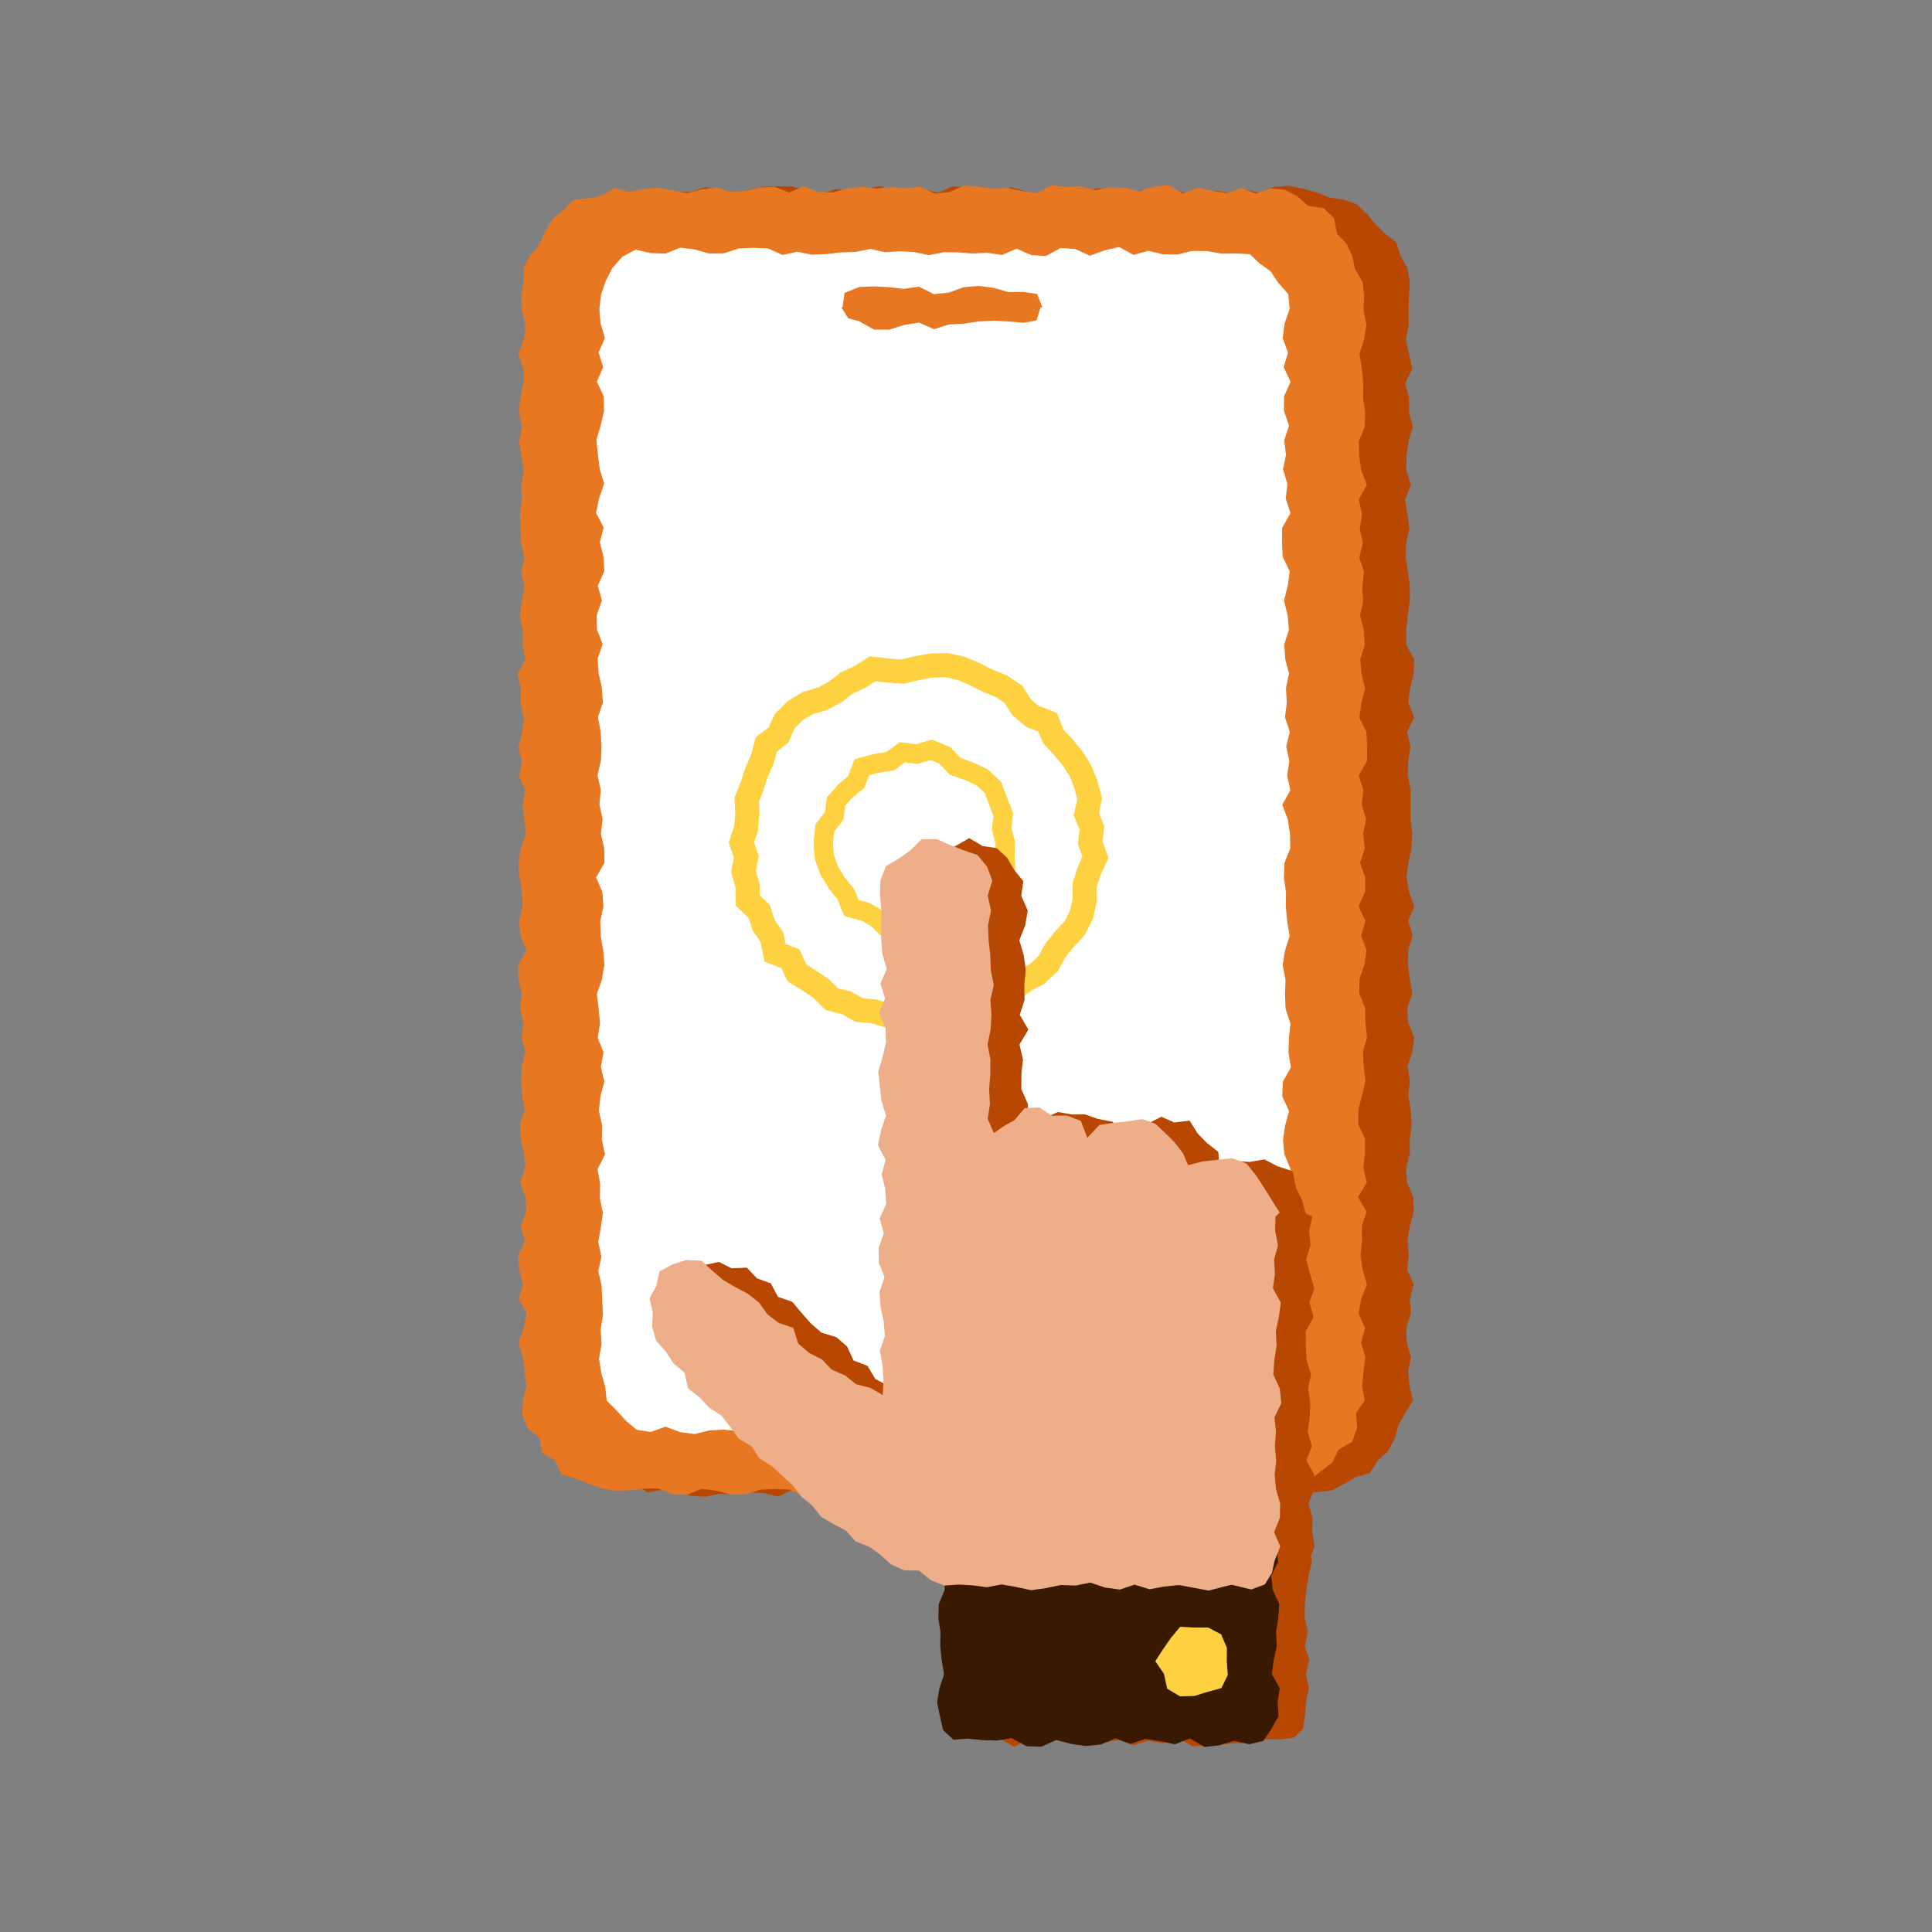
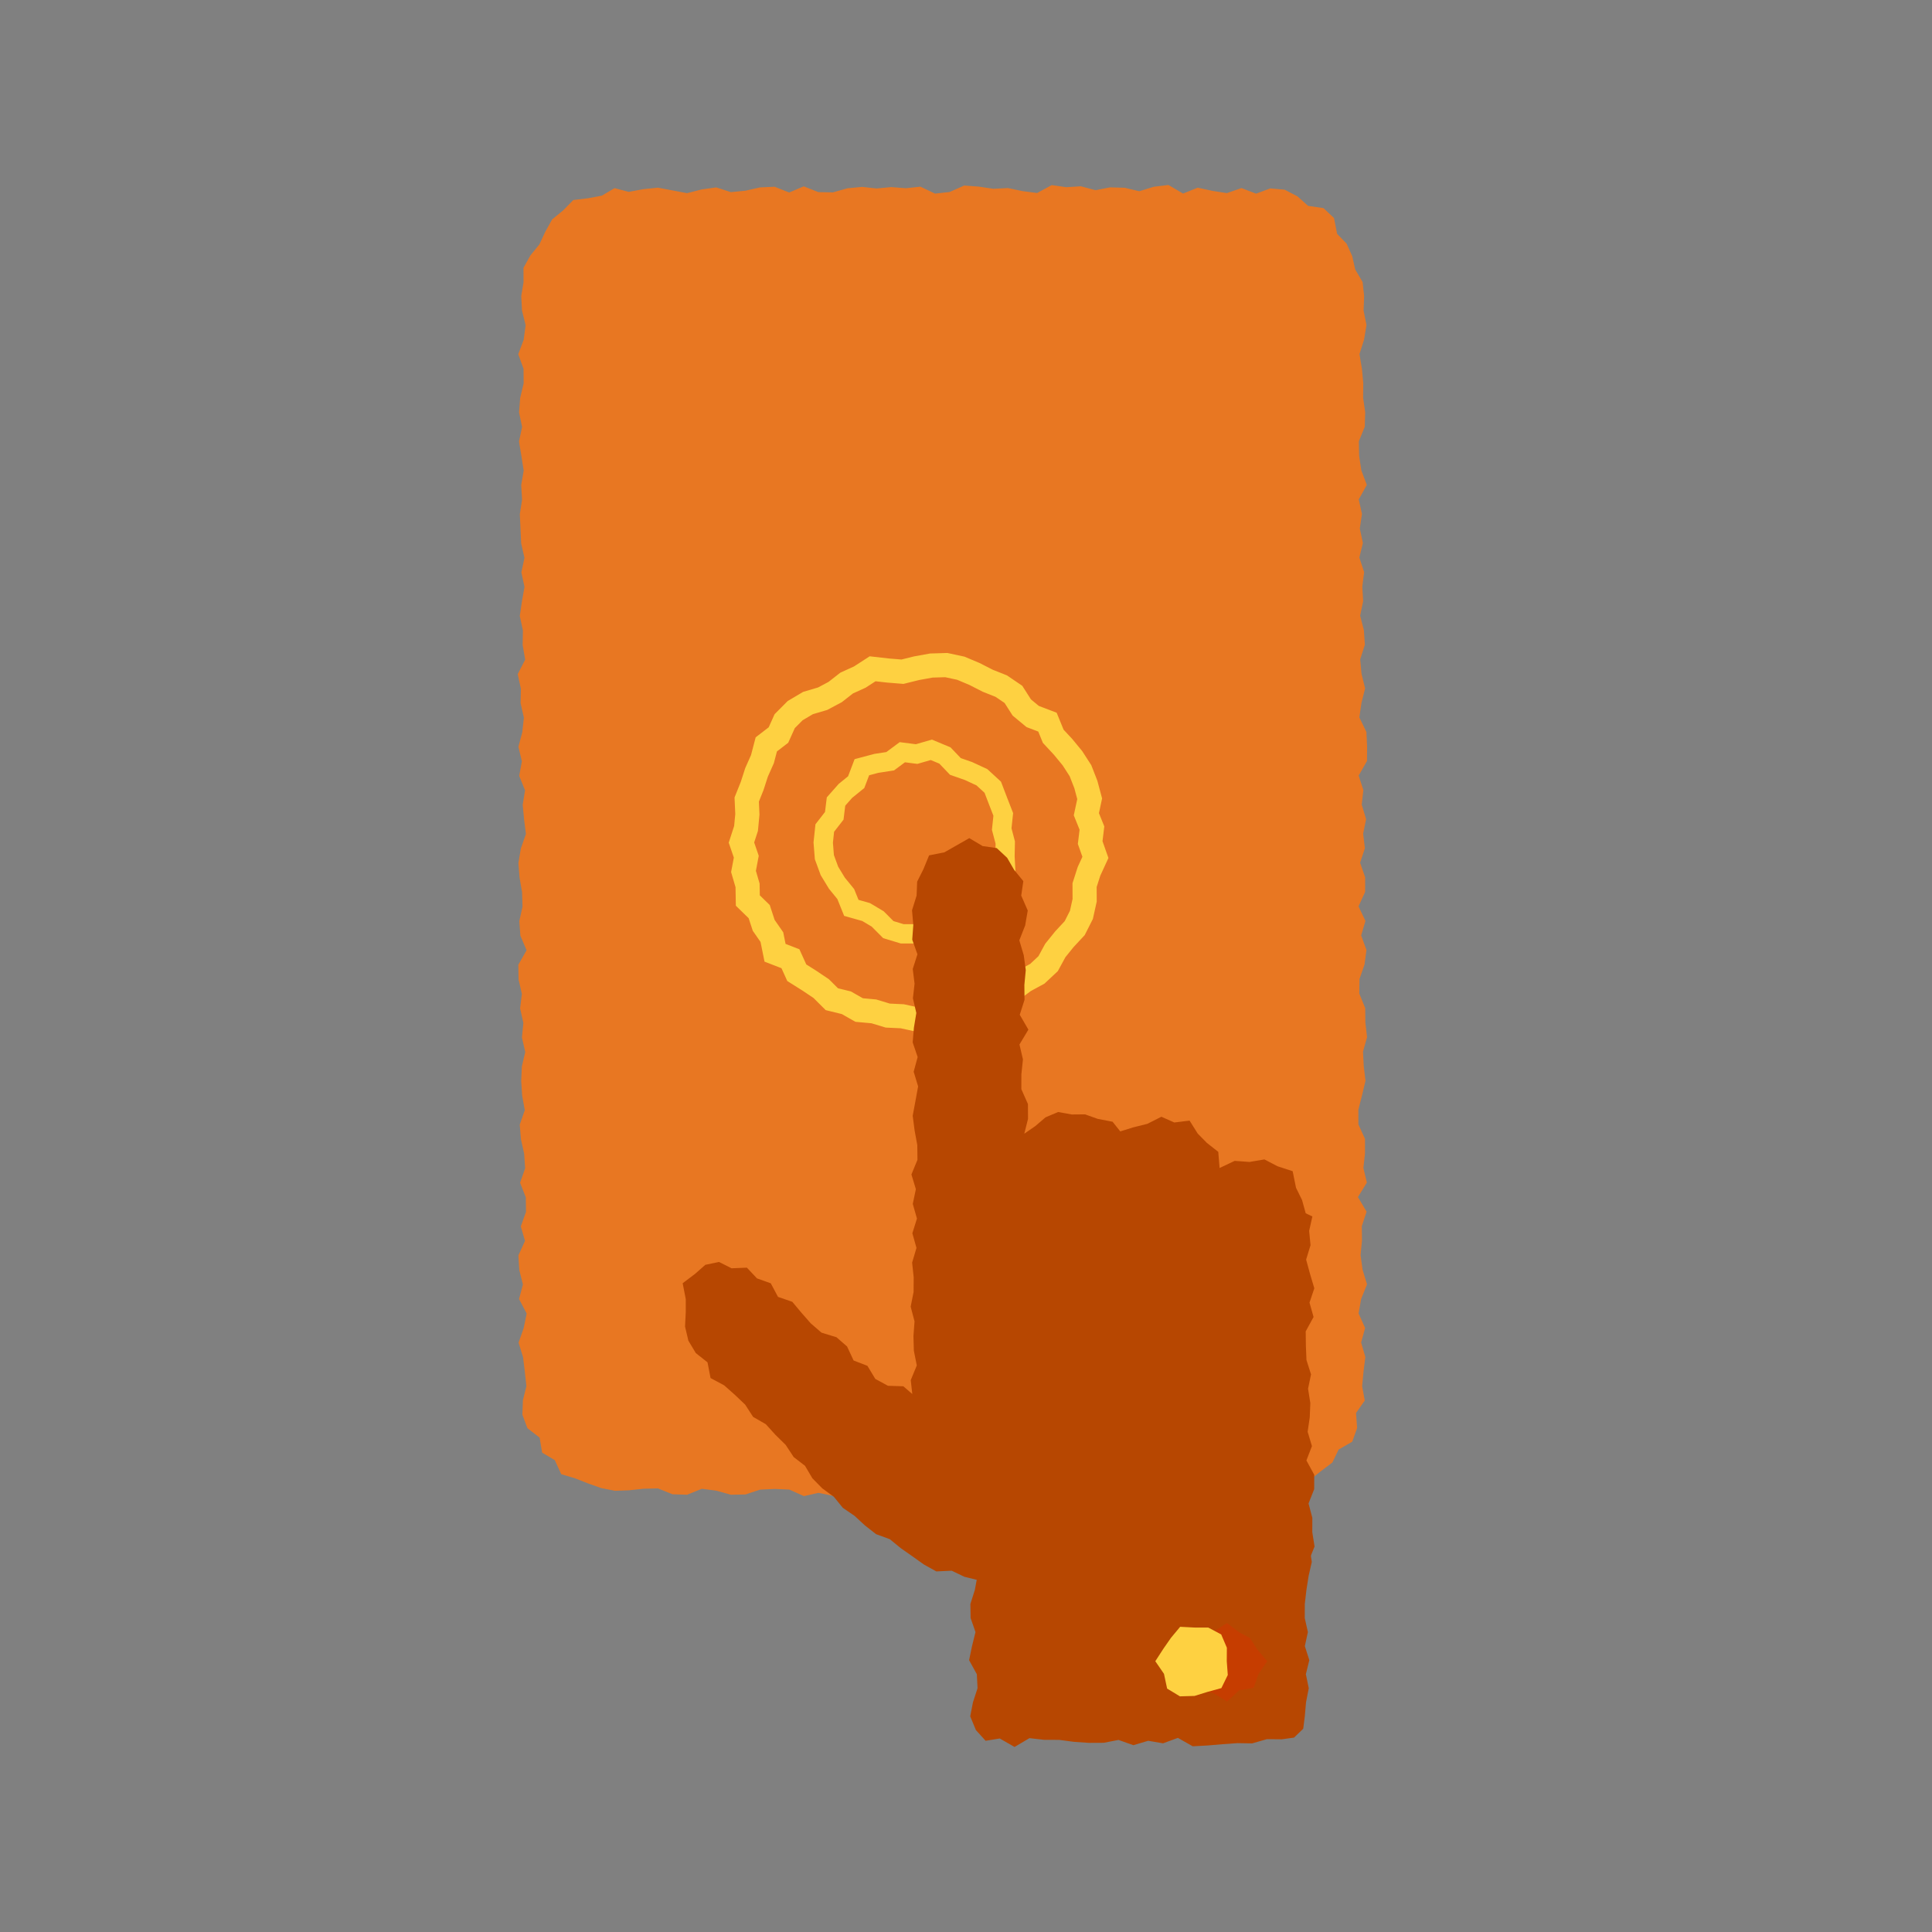
<svg xmlns="http://www.w3.org/2000/svg" id="Layer_1" viewBox="0 0 800 800">
  <rect x="0" y="0" width="800" height="800" fill="#808080" stroke="none" />
  <defs>
    <style>.cls-1{stroke-width:10px;}.cls-1,.cls-2{fill:none;stroke:#fed141;stroke-miterlimit:10;}.cls-2{stroke-width:8px;}.cls-3{fill:#391900;}.cls-3,.cls-4,.cls-5,.cls-6,.cls-7,.cls-8,.cls-9{stroke-width:0px;}.cls-4{fill:#c63d00;}.cls-5{fill:#b74701;}.cls-6{fill:#fed141;}.cls-7{fill:#fff;}.cls-8{fill:#e87722;}.cls-9{fill:#edae89;}</style>
  </defs>
-   <polygon class="cls-5" points="539.65 617.82 533.61 617.63 527.57 618.75 521.53 617.56 515.49 618.37 509.45 619.24 503.41 618.92 497.37 616.43 491.33 619.29 485.29 619.69 479.25 618.29 473.22 618.16 467.18 617.56 461.15 619.65 455.1 619.17 449.07 618.01 443.03 619.26 436.99 618.56 430.95 619.3 424.91 616.42 418.87 618.73 412.83 616.81 406.79 616.36 400.75 616.28 394.71 619.34 388.67 618.05 382.63 618.79 376.59 618.34 370.55 619.76 364.5 616.4 358.46 618.29 352.42 619.43 346.37 618.2 340.33 616.6 334.29 619.62 328.25 616.75 322.21 619.7 316.16 618.23 310.12 617.94 304.07 618.97 298.03 618.49 291.99 619.78 285.93 619.35 279.88 617.84 274.23 616.91 268.11 617.95 263.08 614.56 258.63 610.81 253.74 608.07 248.06 605.81 245.94 600.04 241.34 596.25 237.84 591.41 236.94 585.5 235.33 579.86 237.35 574 233.99 567.98 237.5 561.97 236.89 555.95 235.43 549.93 235.79 543.92 235.24 537.9 235.16 531.88 234.05 525.87 234.78 519.85 234.13 513.83 234.12 507.82 236.14 501.8 235.62 495.78 235.54 489.76 237.26 483.75 236.63 477.73 234.22 471.71 235.08 465.7 235.92 459.68 235.57 453.66 233.98 447.64 234.49 441.63 236.77 435.61 235.51 429.59 237.12 423.57 234.68 417.55 236.43 411.54 235.26 405.52 237.2 399.5 236.22 393.48 237.37 387.46 234.36 381.44 236.95 375.42 234.13 369.41 236.56 363.39 237.65 357.37 237.43 351.35 237.15 345.33 235.09 339.31 235.78 333.29 234.29 327.27 237.03 321.26 234.6 315.24 235.31 309.23 235.55 303.21 234.64 297.19 234.45 291.17 234.05 285.16 237.6 279.14 236.82 273.12 237.36 267.1 234.08 261.08 234.99 255.06 235.28 249.05 235.51 243.02 234.31 237.01 234.84 230.99 234.37 224.97 234.54 218.94 237.53 212.92 237.07 206.9 235.84 200.88 237.61 194.86 236.71 188.83 235.29 182.81 235.87 176.79 235.68 170.77 234.76 164.75 237.64 158.73 234.35 152.71 236.89 146.68 235.5 140.66 236.43 134.63 235.07 128.6 235.95 122.57 237.79 117.03 238.16 111.39 240.21 106.14 242.52 101 245.57 96.24 247.6 90.29 253.78 88.55 258.34 85.25 263.09 82.03 268.04 78.37 274.33 80.45 279.88 79.47 285.92 79.45 291.96 77.58 298 78.11 304.04 80.28 310.08 78.55 316.12 77.23 322.16 77.1 328.2 77.28 334.24 78.82 340.28 80.18 346.31 78.24 352.35 78.9 358.39 78.12 364.43 77.11 370.46 79.66 376.5 79.4 382.54 78.36 388.58 79.79 394.62 77.12 400.66 77.63 406.7 77.34 412.74 80.09 418.78 77.58 424.82 79.27 430.86 80.17 436.9 79.72 442.94 77.76 448.98 79.06 455.03 77.86 461.07 79.42 467.11 80.22 473.16 78.64 479.2 79.83 485.24 78.41 491.28 79.92 497.32 79.52 503.37 78.89 509.41 79.89 515.46 78.45 521.5 79.83 527.55 77.43 533.6 76.9 539.65 78.11 545.3 79.69 550.57 81.81 556.21 82.6 561.64 84.49 565.89 88.38 569.5 92.72 573.41 96.67 578.15 100.34 579.86 105.92 582.75 111.02 583.76 116.76 583.48 122.57 583.26 128.59 583.27 134.6 582.17 140.62 583.45 146.63 584.8 152.65 581.89 158.67 583.45 164.69 583.45 170.7 585.06 176.72 583.25 182.73 582.4 188.75 582.31 194.77 584.23 200.79 581.83 206.8 582.78 212.82 583.57 218.84 582.28 224.85 582.13 230.87 582.99 236.89 583.82 242.91 583.74 248.92 582.91 254.94 582.27 260.96 582.3 266.98 585.56 273 585.4 279.01 583.87 285.03 583.18 291.05 585.61 297.07 582.59 303.09 584.06 309.1 583.1 315.12 582.95 321.14 584.14 327.16 584.04 333.18 584.08 339.2 584.8 345.22 584.43 351.24 583.2 357.26 582.4 363.27 583.45 369.29 585.59 375.31 583.14 381.33 584.97 387.34 583.12 393.36 583 399.38 583.77 405.39 584.75 411.41 582.69 417.43 583.08 423.45 585.55 429.46 584.9 435.48 582.81 441.5 583.78 447.52 583.18 453.54 584.1 459.56 584.49 465.58 583.77 471.6 583.8 477.62 582.25 483.64 582.61 489.67 585.2 495.69 585.39 501.71 583.78 507.73 582.8 513.75 583.31 519.77 582.68 525.79 585.37 531.82 583.78 537.84 584.21 543.86 582.3 549.89 582.5 555.91 584.23 561.93 583.08 567.96 583.64 574 585.09 579.98 581.75 585.28 578.98 590.29 577.49 595.84 574.71 600.9 570.5 604.84 567.22 609.93 561.39 611.65 556.45 614.55 551.23 617.21 545.43 617.87 539.65 617.82" />
  <polygon class="cls-8" points="520.12 618.88 514.08 618.94 508.04 617.87 502 617.84 495.96 619.33 489.92 619.23 483.88 617.77 477.84 619.49 471.8 616.21 465.76 617.63 459.72 619.82 453.69 617.02 447.65 616.64 441.61 619.94 435.57 619.55 429.54 616.91 423.5 619.52 417.46 618.59 411.42 618.93 405.38 618.44 399.34 618.39 393.3 619.59 387.26 618.32 381.22 617.97 375.18 618.38 369.14 617 363.1 618.23 357.06 618.44 351.02 619.14 344.97 619.4 338.93 618.15 332.89 619.51 326.84 616.8 320.8 616.54 314.76 616.82 308.72 618.82 302.68 618.94 296.63 617.25 290.59 616.48 284.54 618.93 278.5 618.75 272.45 616.32 266.4 616.46 260.35 617.11 254.65 617.3 249.04 616.21 243.65 614.31 238.29 612.2 232.39 610.43 229.73 604.61 224.5 601.51 223.45 595.29 218.39 591.38 216.31 585.8 216.53 579.77 217.97 574 217.32 567.98 216.58 561.97 214.74 555.95 216.84 549.93 218.09 543.92 214.93 537.9 216.53 531.88 215.03 525.87 214.66 519.85 217.39 513.83 215.66 507.82 217.81 501.8 217.72 495.78 215.36 489.76 217.45 483.75 217.04 477.73 215.71 471.71 215.22 465.7 217.3 459.68 216.21 453.66 215.82 447.64 216.09 441.63 217.49 435.61 216.13 429.59 216.71 423.57 215.37 417.55 216.1 411.54 214.72 405.52 214.63 399.5 218.04 393.48 215.49 387.46 215.04 381.44 216.36 375.42 216.18 369.41 215.14 363.39 214.66 357.37 215.67 351.35 217.77 345.33 217.02 339.31 216.44 333.29 217.41 327.27 215 321.26 216.1 315.24 214.67 309.23 216.26 303.21 216.93 297.19 215.57 291.17 215.69 285.16 214.38 279.14 217.47 273.12 216.42 267.1 216.53 261.08 215.24 255.06 216.12 249.05 217.18 243.02 215.89 237.01 217.17 230.99 215.8 224.97 215.53 218.94 215.25 212.92 216.18 206.9 215.82 200.88 216.85 194.86 215.9 188.83 214.91 182.81 216.19 176.79 214.93 170.77 215.4 164.75 216.83 158.73 216.79 152.71 214.6 146.68 216.85 140.66 217.65 134.63 216.15 128.6 215.84 122.57 216.79 116.84 216.76 110.89 219.66 105.72 223.35 101.21 225.76 96.03 228.63 90.85 233.16 87.14 237.4 82.82 243.58 82.08 249.21 81.02 254.47 77.91 260.35 79.45 266.39 78.33 272.43 77.71 278.47 78.85 284.51 79.99 290.55 78.44 296.59 77.6 302.63 79.56 308.67 78.97 314.71 77.6 320.75 77.33 326.78 79.71 332.82 77.16 338.85 79.55 344.9 79.66 350.93 77.96 356.97 77.39 363.01 78.04 369.05 77.47 375.09 77.94 381.13 77.3 387.17 80.17 393.21 79.51 399.25 76.83 405.29 77.27 411.33 78.18 417.37 77.87 423.41 79.14 429.45 79.92 435.5 76.65 441.54 77.52 447.58 77.14 453.63 78.76 459.67 77.58 465.71 77.75 471.75 79.19 477.79 77.33 483.84 76.6 489.88 80.15 495.93 77.72 501.97 79.02 508.01 79.97 514.07 77.88 520.12 80.19 525.98 78.02 531.91 78.54 537.22 81.28 541.66 85.25 548.04 86.18 552.39 90.3 553.67 96.83 557.62 100.92 559.93 106.08 561.16 111.57 564.22 116.77 564.86 122.57 564.63 128.59 565.83 134.6 564.83 140.62 562.93 146.63 563.94 152.65 564.5 158.67 564.43 164.69 565.3 170.7 565.11 176.72 562.67 182.73 562.79 188.75 563.7 194.77 565.97 200.79 562.63 206.8 563.96 212.82 563.07 218.84 564.34 224.85 562.88 230.87 564.85 236.89 564.1 242.91 564.45 248.92 563.21 254.94 564.75 260.96 565.16 266.98 563.23 273 563.77 279.01 565.26 285.03 563.75 291.05 562.88 297.07 565.8 303.09 566.09 309.1 566.04 315.12 562.6 321.14 564.54 327.16 563.86 333.18 565.67 339.2 564.45 345.22 565.17 351.24 563.19 357.26 565.28 363.27 565.27 369.29 562.54 375.31 565.4 381.33 563.63 387.34 565.82 393.36 565.02 399.38 562.94 405.39 562.85 411.41 565.3 417.43 565.37 423.45 566.07 429.46 564.39 435.48 564.7 441.5 565.42 447.52 563.99 453.54 562.46 459.56 562.48 465.58 565.22 471.6 565.21 477.62 564.55 483.64 565.99 489.67 562.3 495.69 565.87 501.71 563.9 507.73 563.96 513.75 563.38 519.77 564.22 525.79 566.05 531.82 563.63 537.84 562.56 543.86 565.26 549.89 563.61 555.91 565.36 561.93 564.6 567.96 564.03 574 565.12 579.92 561.51 585.09 561.95 591.32 559.93 596.98 554.29 600.22 551.71 605.59 547.06 609.1 542.5 612.76 536.53 613.61 531.35 615.92 525.73 616.59 520.12 618.88" />
-   <polygon class="cls-7" points="511.81 104.95 505.75 105.01 499.7 103.94 493.64 103.91 487.59 105.4 481.53 105.3 475.47 103.83 469.42 105.56 463.37 102.28 457.32 103.7 451.26 105.89 445.2 103.09 439.15 102.71 433.1 106.01 427.04 105.62 420.99 102.97 414.93 105.59 408.88 104.66 402.82 104.99 396.76 104.51 390.71 104.46 384.65 105.66 378.59 104.38 372.53 104.04 366.48 104.45 360.42 103.07 354.36 104.3 348.3 104.51 342.24 105.21 336.18 105.47 330.12 104.22 324.07 105.58 318.01 102.87 311.95 102.61 305.89 102.88 299.83 104.89 293.77 105.01 287.71 103.31 281.64 102.55 275.58 105 269.51 104.82 263.22 103.39 257.63 106.35 253.55 111.03 250.8 116.38 248.89 121.99 248.18 127.87 248.66 133.9 250.48 139.94 247.86 145.98 249.75 152.02 247.15 158.05 249.97 164.09 250.14 170.12 248.75 176.16 246.94 182.19 247.59 188.23 248.33 194.27 250.16 200.31 248.07 206.34 246.82 212.38 249.97 218.42 248.37 224.45 249.87 230.49 250.25 236.53 247.52 242.56 249.24 248.6 247.1 254.64 247.19 260.68 249.55 266.72 247.46 272.75 247.87 278.79 249.2 284.83 249.69 290.87 247.6 296.9 248.7 302.94 249.09 308.98 248.82 315.02 247.42 321.06 248.78 327.1 248.2 333.14 249.54 339.17 248.81 345.21 250.19 351.25 250.28 357.29 246.86 363.33 249.42 369.37 249.87 375.4 248.54 381.43 248.73 387.47 249.77 393.51 250.25 399.55 249.24 405.58 247.14 411.62 247.89 417.66 248.46 423.69 247.5 429.73 249.91 435.77 248.8 441.81 250.24 447.85 248.64 453.89 247.98 459.93 249.34 465.97 249.22 472.01 250.53 478.05 247.44 484.09 248.49 490.13 248.38 496.18 249.66 502.22 248.78 508.26 247.73 514.3 249.02 520.34 247.74 526.38 249.11 532.42 249.38 538.46 249.66 544.51 248.73 550.55 249.09 556.6 248.05 562.65 249.01 568.7 250.6 574.2 251.24 579.97 255.33 584.07 259.06 588.18 263.59 592.04 269.51 592.94 275.57 590.75 281.62 593 287.68 593.8 293.74 592.3 299.8 591.99 305.85 592.57 311.91 591.39 317.96 592.47 324.02 593.78 330.07 592.9 336.13 591.64 342.19 591.85 348.24 590.61 354.3 592.69 360.36 593.49 366.41 591.46 372.47 593.38 378.53 592.26 384.59 591.64 390.65 592.78 396.7 593.92 402.76 592.37 408.82 591.54 414.88 593.49 420.94 592.9 427 591.53 433.06 591.26 439.12 593.64 445.19 591.09 451.25 593.48 457.3 593.6 463.36 591.89 469.42 591.33 475.49 591.97 481.55 591.4 487.61 591.87 493.67 591.24 499.74 594.1 505.81 593.44 511.88 590.76 517.24 590.35 522.64 588.64 526.61 584.53 530.8 580.29 533.51 574.8 530.91 568.7 531.78 562.66 531.4 556.63 533.02 550.59 531.83 544.55 532 538.51 533.44 532.48 531.59 526.44 530.86 520.41 534.41 514.37 531.97 508.33 533.27 502.3 534.23 496.26 532.14 490.22 534.45 484.19 531.9 478.15 531.26 472.11 532.14 466.07 533.74 460.04 530.96 454 531.19 447.96 534.54 441.93 533.53 435.89 533.74 429.85 534.35 423.81 532.35 417.78 532.09 411.74 532.31 405.7 531.12 399.66 532.11 393.62 534.02 387.58 533 381.55 532.44 375.51 532.51 369.47 531.65 363.43 531.83 357.39 534.27 351.35 534.16 345.32 533.25 339.28 530.97 333.24 534.31 327.2 532.99 321.17 533.88 315.13 532.6 309.1 534.07 303.06 532.1 297.02 532.85 290.99 532.49 284.95 533.74 278.91 532.2 272.87 531.78 266.83 533.71 260.79 533.17 254.76 531.68 248.72 533.2 242.68 534.07 236.64 531.15 230.6 530.85 224.56 530.91 218.52 534.35 212.47 532.4 206.43 533.09 200.39 531.28 194.35 532.5 188.31 531.77 182.27 533.76 176.23 531.67 170.19 531.68 164.14 534.41 158.1 531.54 152.06 533.32 146.02 531.12 139.97 531.93 133.92 534.01 127.87 533.43 121.77 529.22 117.02 526.17 112.37 521.71 109.19 517.51 105.24 511.81 104.95" />
  <polygon class="cls-8" points="423.82 133.67 417.64 133.12 411.45 132.79 405.27 133.09 399.08 134.04 392.89 134.37 386.71 136.3 380.52 133.57 374.33 134.59 368.14 136.53 361.94 136.49 355.75 133.01 351.25 131.83 348.43 127.33 348.87 127.33 349.71 121.29 355.75 118.83 361.94 118.6 368.12 118.91 374.3 119.61 380.49 118.69 386.68 121.81 392.86 121.15 399.05 118.92 405.24 118.41 411.43 119.18 417.63 120.96 423.82 120.88 429.43 121.72 431.67 127.33 430.87 127.33 429.18 132.69 423.82 133.67" />
  <polygon class="cls-2" points="416.26 348.89 416.14 354.69 416.48 360.89 412.36 365.61 408.35 369.81 405.57 374.91 401.98 379.76 397.31 383.74 391.63 386.05 385.56 386.82 379.55 386.67 373.57 386.67 367.84 384.94 363.44 380.52 358.65 377.66 352.52 375.93 350.21 370.21 346.54 365.71 343.45 360.63 341.36 354.94 340.88 348.89 341.52 342.87 345.45 337.81 346.18 331.89 350.08 327.48 354.53 323.87 356.88 317.69 362.84 316.1 368.61 315.21 373.63 311.48 379.55 312.24 385.64 310.48 391.27 312.83 395.61 317.37 401.06 319.28 406.6 321.85 411.09 325.98 413.28 331.71 415.43 337.24 414.79 343.31 416.26 348.89" />
  <polygon class="cls-1" points="451.42 348.89 453.59 355.03 450.93 360.81 449.1 366.51 449.13 372.78 447.79 378.83 445.01 384.32 440.76 388.89 436.97 393.59 434.01 399.03 429.55 403.21 424.12 406.16 419.3 409.74 413.89 412.35 408.94 415.88 403.57 418.85 397.26 418.82 391.66 421.47 385.56 421.39 379.55 422.11 373.59 420.81 367.6 420.53 361.85 418.79 355.75 418.23 350.46 415.22 344.45 413.75 340.05 409.36 335.08 406.03 329.93 402.79 327.3 396.99 320.93 394.52 319.62 388.04 316.23 383.16 314.37 377.48 309.66 372.89 309.55 366.62 307.87 360.86 309.02 354.74 307.02 348.89 308.92 343.04 309.47 337.2 309.2 331.07 311.43 325.51 313.27 319.82 315.71 314.34 317.31 308.23 322.34 304.36 324.93 298.61 329.26 294.26 334.58 291.11 340.64 289.32 345.82 286.56 350.58 282.84 356.03 280.36 361.33 276.93 367.66 277.65 373.69 278.14 379.55 276.69 385.63 275.59 391.82 275.4 397.84 276.69 403.52 279.08 408.96 281.86 414.61 284.11 419.64 287.53 423.1 292.95 427.61 296.69 433.73 299.02 436.12 304.87 440.21 309.27 444.08 313.98 447.4 319.13 449.63 324.84 451.21 330.75 449.84 337.16 452.15 342.88 451.42 348.89" />
  <polygon class="cls-5" points="530.75 630.32 535.38 632.93 539.19 636.07 542.28 640.94 543.19 646.75 541.87 652.56 540.96 658.37 540.29 664.18 540.27 669.99 541.57 675.81 540.31 681.62 542.16 687.43 540.73 693.24 541.93 699.06 540.8 704.88 540.29 710.7 539.64 715.83 535.84 719.5 530.76 720.21 524.61 720.15 518.47 721.9 512.32 721.8 506.18 722.24 500.03 722.77 493.88 723.1 487.74 719.62 481.59 721.87 475.44 720.82 469.3 722.65 463.16 720.47 457.01 721.65 450.86 721.68 444.72 721.26 438.57 720.44 432.42 720.43 426.27 719.73 420.11 723.38 413.96 719.87 408.12 720.82 404.1 716.39 401.75 710.7 402.88 704.88 404.78 699.07 404.49 693.26 401.28 687.44 402.49 681.63 403.93 675.81 401.91 669.99 401.82 664.17 403.66 658.36 404.74 652.54 401.32 646.71 403.46 640.89 402.99 634.55 408.96 632.23 413.96 629.74 420.1 629.65 426.25 630.01 432.39 631.02 438.54 628.75 444.69 630.28 450.83 628.77 456.98 630.77 463.12 628.42 469.27 629.9 475.41 629.73 481.56 630.06 487.71 629 493.85 631.38 500 630.03 506.15 629.41 512.29 631.7 518.45 630.62 524.6 628.34 530.7 631.45 530.75 630.32" />
  <polygon class="cls-4" points="508.08 672.08 513.06 675.86 517.64 678.31 520.41 682.76 524.72 687.87 521.08 693.23 519.13 698.87 513.11 699.9 508.13 704.56 502.59 701.22 496.51 699.49 494.09 693.68 491.43 687.87 494.17 682.1 498.91 678.68 502.9 675.33 508.08 672.08" />
  <polygon class="cls-5" points="540.67 502.4 539.15 496.9 536.65 491.82 535.26 484.97 529.02 482.93 523.56 480.09 517.4 481.14 511.25 480.69 505.01 483.65 504.46 476.96 499.73 473.24 495.94 469.38 492.58 464.02 486.25 464.8 480.91 462.42 475.11 465.35 469.29 466.81 463.88 468.49 460.7 464.49 454.5 463.29 449.29 461.43 443.8 461.48 438.15 460.46 432.94 462.66 428.7 466.29 424.14 469.43 425.68 463.32 425.65 457.16 422.91 450.99 422.93 444.83 423.58 438.67 422.14 432.5 425.83 426.35 422.26 420.19 424.23 414.02 424.17 407.86 424.75 401.69 423.91 395.53 422.08 389.37 424.5 383.2 425.57 377.03 422.87 370.85 423.74 364.86 419.91 360.16 417.04 355.2 412.73 351.18 406.87 350.33 401.37 347.05 395.84 350.2 391.04 352.94 384.72 354.19 382.38 359.88 379.78 365.06 379.54 370.85 377.65 376.93 378.18 383.01 377.74 389.08 379.89 395.15 377.95 401.23 378.7 407.31 378.02 413.39 379.43 419.46 378.43 425.54 377.92 431.62 379.98 437.7 378.33 443.78 380.17 449.85 379.06 455.93 377.93 462.01 378.72 468.09 379.83 474.17 379.9 480.25 377.4 486.33 379.24 492.41 377.96 498.5 379.69 504.58 377.79 510.66 379.49 516.74 377.69 522.82 378.34 528.9 378.3 534.98 377.09 541.06 378.69 547.15 378.24 553.23 378.41 559.31 379.62 565.4 377.12 571.49 377.76 577.23 374.05 574.03 367.67 573.82 362.45 570.98 359.18 565.56 353.46 563.35 350.75 557.54 346.36 553.72 340.18 551.83 335.75 548.01 331.87 543.59 328.07 539.05 322.16 537.01 319.16 531.39 313.45 529.35 309.27 524.91 302.92 525.17 297.73 522.55 292.08 523.73 287.77 527.51 282.68 531.36 283.96 537.94 283.96 543.37 283.66 549.28 285.04 555.15 288.12 560.28 292.97 564.12 294.22 570.62 299.86 573.64 304.29 577.57 308.56 581.63 311.84 586.7 317.12 589.74 321.1 594.14 325.32 598.29 328.66 603.35 333.33 606.95 336.39 612.13 340.5 616.31 345.27 619.78 349 624.36 353.86 627.69 358.16 631.66 362.78 635.27 368.46 637.35 372.97 641.05 377.76 644.4 382.56 647.83 387.72 650.69 394.1 650.4 399.34 652.92 404.95 654.29 410.3 657.61 416.27 657.47 422.15 656.01 428.27 655.9 434.38 655.47 440.5 655.83 446.62 657.64 452.73 656.63 458.85 658.17 464.97 658.86 471.1 658.49 477.22 658.77 483.35 656.97 489.47 657.37 495.59 659.01 501.71 658.3 507.83 655.34 513.95 655.36 520.06 655.53 523.54 656.45 531.63 655.31 537.12 655.83 539.63 650.93 541.94 646.31 544.33 640.38 543.39 634.44 543.41 628.5 541.84 622.56 544.18 616.62 544.2 610.68 540.96 604.74 543.24 598.8 541.47 592.86 542.34 586.92 542.58 580.98 541.64 575.04 542.87 569.1 540.98 563.15 540.74 557.22 540.67 551.28 543.92 545.34 542.24 539.39 544.23 533.45 542.46 527.51 540.84 521.57 542.66 515.62 542.09 509.67 543.43 503.71 540.67 502.4" />
-   <polygon class="cls-3" points="517.28 629.03 522.88 631.18 527.5 635.02 528.61 640.94 529.25 646.75 526.38 652.56 527.04 658.37 529.72 664.18 529.28 669.99 528.37 675.81 528.68 681.62 527.41 687.43 526.63 693.24 529.9 699.06 529.03 704.88 529.41 710.7 526.38 715.98 523.12 720.86 517.25 722.25 511.11 720.81 504.96 722.67 498.82 723.4 492.67 719.85 486.53 722.28 480.38 720.98 474.23 720.03 468.09 722.12 461.94 719.81 455.8 722.36 449.65 723 443.5 722.11 437.36 720.51 431.21 723.3 425.06 723.07 418.92 719.72 412.76 720.72 406.61 720.51 400.45 719.91 394.85 720.4 390.52 716.44 389.21 710.7 388.02 704.88 389.01 699.07 390.92 693.26 389.9 687.44 389.34 681.63 389.41 675.81 388.55 669.99 388.73 664.17 391.17 658.36 391.05 652.54 390.15 646.71 387.87 640.89 392.45 636.28 395.18 631.74 400.45 631.21 406.6 629.94 412.74 631.4 418.89 629.43 425.03 630.18 431.18 629.83 437.33 631.07 443.47 629.53 449.62 629.12 455.77 631.05 461.91 630.51 468.05 629.02 474.2 630.53 480.35 631.4 486.49 628.48 492.64 628.18 498.79 628.24 504.94 631.68 511.1 629.74 517.31 630.42 517.28 629.03" />
  <polygon class="cls-6" points="494.58 673.93 500.34 673.95 505.67 676.78 508.02 682.3 507.98 687.87 508.4 693.58 505.75 699 499.9 700.61 494.63 702.25 488.59 702.42 483.28 699.21 481.98 693.1 478.39 687.87 481.82 682.58 484.89 678.17 488.68 673.62 494.58 673.93" />
-   <polygon class="cls-9" points="529.91 502.12 526.42 496.62 523.36 491.68 520.13 486.76 516.13 481.78 510.18 479.57 503.89 480.27 497.82 480.95 491.97 482.48 489.82 477.49 486.44 473.08 482.56 469.23 478.44 465.33 473.07 463.4 467.4 464.25 461.49 464.9 455.24 465.82 450.23 471.16 447.53 464.1 441.69 461.92 435.65 461.99 430.3 458.56 424.27 458.87 420.04 463.88 415.35 466.48 411.56 469.2 408.98 463.32 409.91 457.16 409.58 450.99 410.07 444.83 410.11 438.67 408.92 432.5 410.19 426.35 410.54 420.19 410.12 414.02 411.51 407.86 410.27 401.69 410.06 395.53 409.36 389.37 409.1 383.2 410.35 377.03 408.99 370.85 410.9 364.69 408.73 358.81 404.7 354.02 398.77 351.97 393.48 349.91 387.87 347.46 381.62 347.51 377.02 352.05 372.41 355.38 366.84 358.7 364.55 364.6 364.39 370.85 364.95 376.93 364.97 383.01 364.89 389.08 365.38 395.15 367.19 401.23 364.58 407.31 366.47 413.39 363.87 419.46 366.68 425.54 366.86 431.62 365.47 437.7 363.66 443.78 364.31 449.85 365.04 455.93 366.88 462.01 364.78 468.09 363.53 474.17 366.69 480.25 365.09 486.33 366.59 492.41 366.96 498.5 364.24 504.58 365.96 510.66 363.82 516.74 363.9 522.82 366.27 528.9 364.18 534.98 364.59 541.06 365.91 547.15 366.41 553.23 364.32 559.31 365.42 565.4 365.81 571.49 365.53 577.64 360.28 574.64 354.53 573.2 349.94 569.55 344.43 567.16 340.33 562.9 334.97 560.14 330.52 556.31 328.48 549.85 322.44 547.8 317.79 544.23 314.29 539.37 309.7 535.74 304.48 532.96 299.49 530.04 295.06 526.26 290.41 522.03 284.22 521.73 278.49 523.55 273.1 526.46 271.71 532.64 268.94 537.7 270.28 543.39 270 549.33 271.65 555.09 275.7 559.61 278.88 564.55 283.47 568.4 284.91 574.91 289.68 578.6 293.71 582.95 298.8 586.22 302.45 590.96 306.02 595.8 311.21 598.93 314.56 603.95 319.63 607.14 323.93 611.1 328.25 615.02 331.8 619.74 336.32 623.44 340.02 628.08 345.13 631.08 350.33 633.86 354.3 638.3 359.85 640.44 364.58 643.81 369.06 647.82 374.4 650.26 380.6 650.37 385.43 654.31 390.95 656.55 397.01 656.13 402.84 656.46 408.65 657.25 414.76 656.07 420.88 657.16 426.99 658.47 433.11 657.59 439.23 656.33 445.35 656.54 451.47 655.31 457.59 657.38 463.72 658.2 469.84 656.16 475.96 658.08 482.08 656.97 488.2 656.34 494.33 657.48 500.44 658.62 506.56 657.05 510.04 656.22 518.12 658.17 523.76 656.08 526.71 651.27 527.75 646.31 530.13 640.38 527.58 634.44 529.97 628.5 530.09 622.56 528.38 616.62 527.82 610.68 528.46 604.74 527.89 598.8 528.36 592.86 527.73 586.92 530.59 580.98 529.93 575.04 527.25 569.1 527.69 563.15 528.6 557.22 528.29 551.28 529.56 545.34 530.34 539.39 527.08 533.45 527.94 527.51 527.57 521.57 529.19 515.62 528 509.67 528.17 503.73 529.91 502.12" />
</svg>